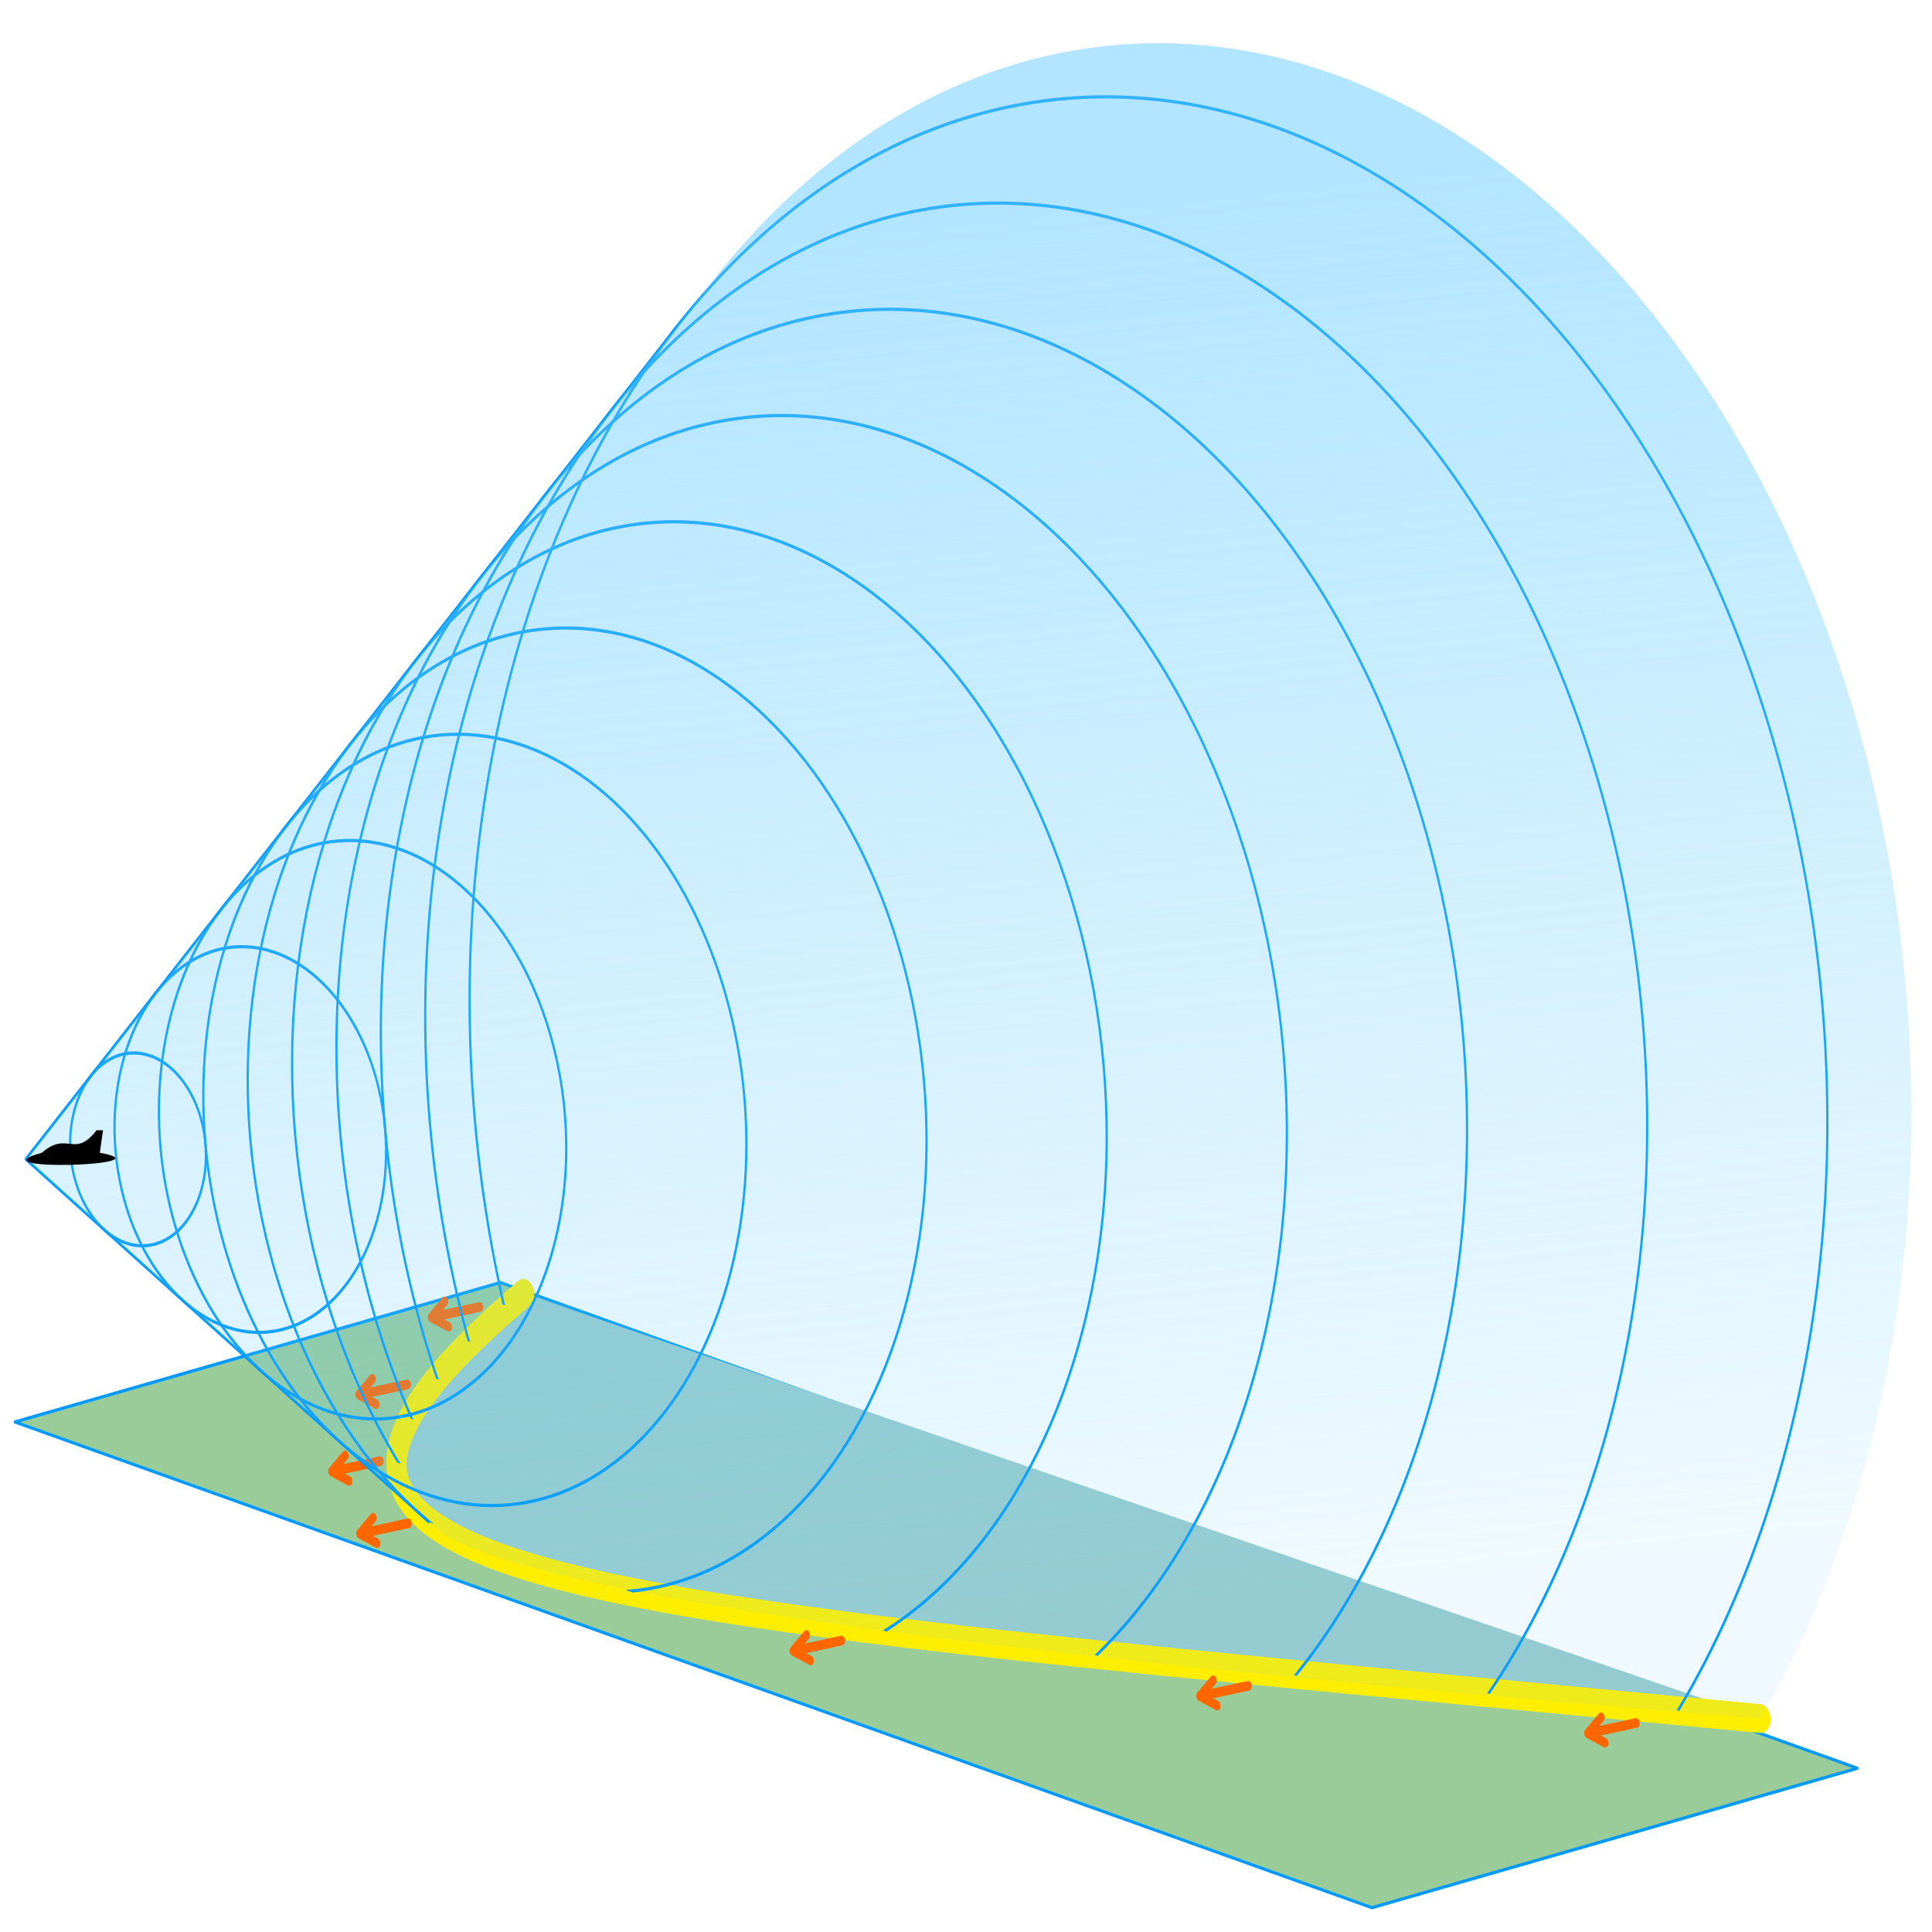
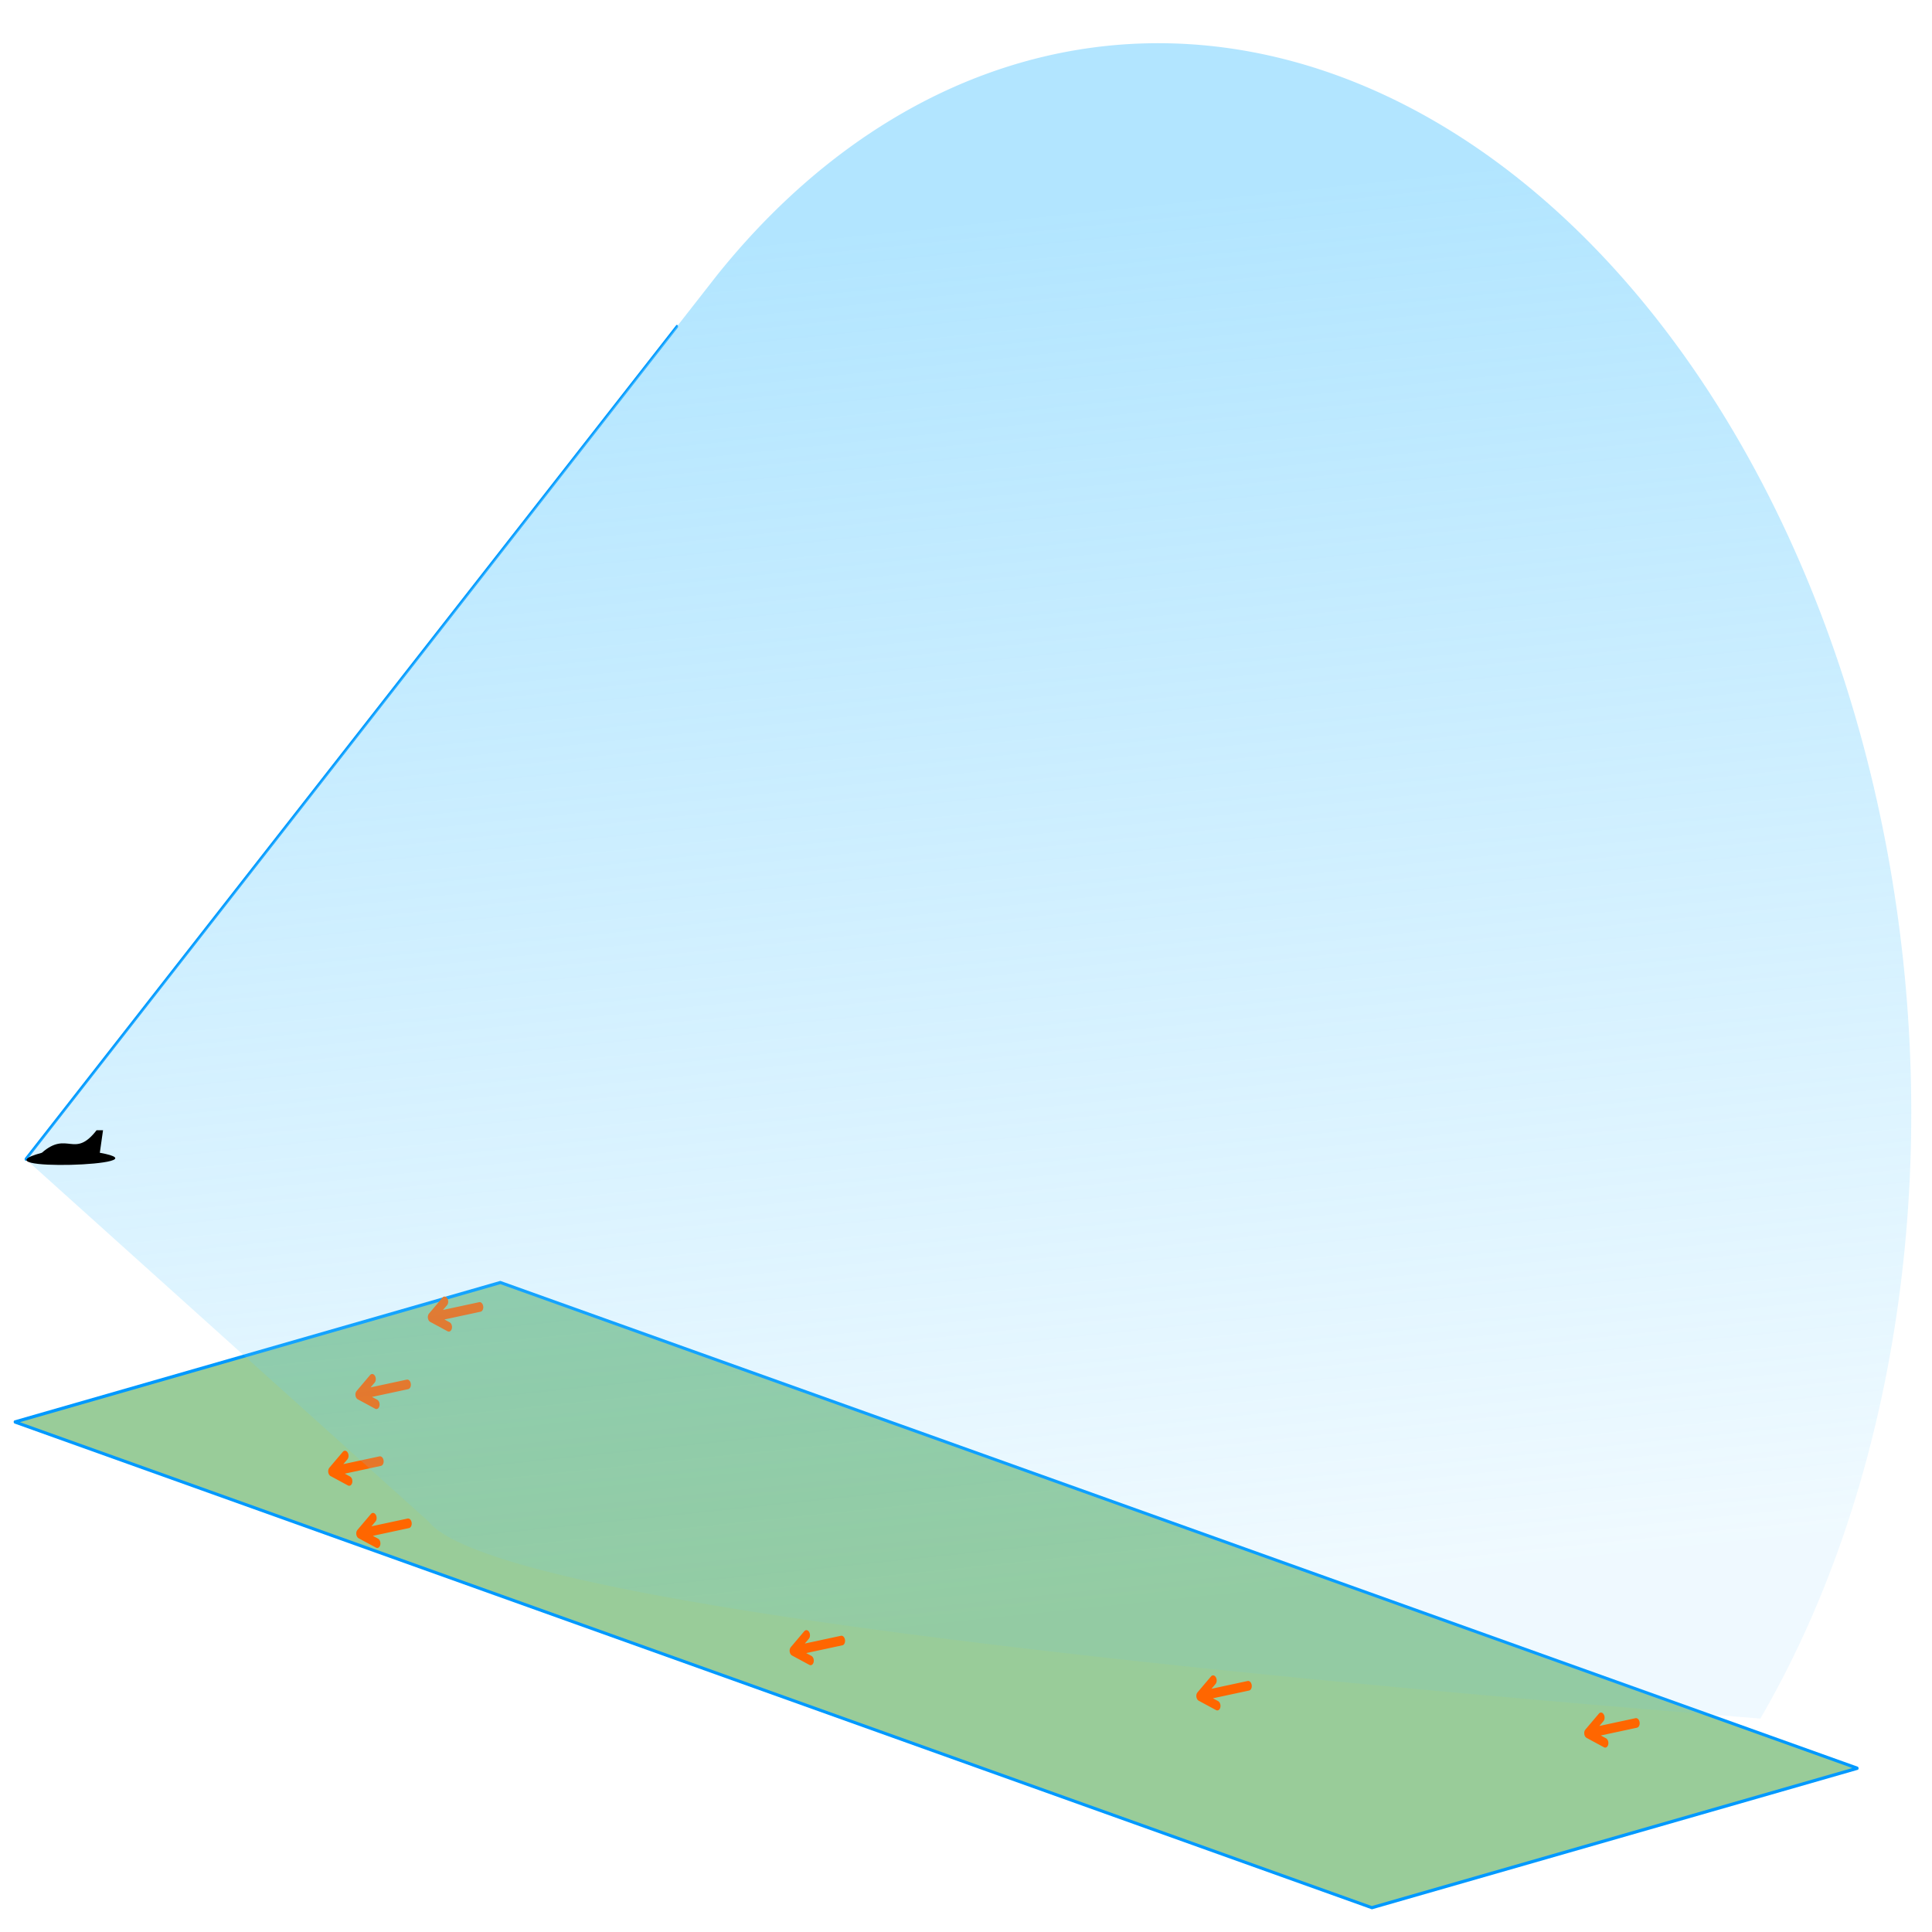
<svg xmlns="http://www.w3.org/2000/svg" xmlns:xlink="http://www.w3.org/1999/xlink" version="1.1" width="100%" height="100%" viewBox="-8 -360 600 600">
  <title>supersonic shockwave cone</title>
  <desc>Illustration of the conical shockwave behind a supersonic aircraft by CMG Lee, with its hyperbola-shaped ground contact zone in yellow.</desc>
  <defs>
    <filter id="filter_ground">
      <feTurbulence type="fractalNoise" baseFrequency="0.05 0.5" />
      <feDiffuseLighting lighting-color="#99ff66">
        <feDistantLight elevation="60" />
      </feDiffuseLighting>
      <feComposite operator="in" in2="SourceAlpha" />
    </filter>
    <linearGradient id="grad_shade" x1="0%" x2="0%" y1="0%" y2="100%">
      <stop offset="10%" stop-color="#66ccff" stop-opacity="0.5" />
      <stop offset="90%" stop-color="#66ccff" stop-opacity="0.1" />
    </linearGradient>
    <clipPath id="clip_circle">
-       <path d="M -800,-100 V -400 H 800 V 400" />
-     </clipPath>
+       </clipPath>
    <path id="arrow" d="M 0,0 H -22 m 7,-4 l -7,4 l 7,4" stroke="#ff6600" stroke-width="3" transform="rotate(-5)" />
  </defs>
-   <circle cx="0" cy="0" r="99999" fill="#ffffff" />
  <g fill="#000000" stroke="none" stroke-linejoin="round" stroke-linecap="round">
    <g transform="rotate(-5) scale(0.7,1)" fill="none" stroke="#0099ff">
      <path d="M 205,51 l -220,30 l 581,187 l 220,-30 z" fill="#99cc99" filter="url(#filter_ground)" />
-       <path d="M 215,55 c -165,82 -12,95 530,165" stroke="#ffee00" fill="#99cccc" stroke-width="9" />
      <use xlink:href="#arrow" x="195" y="58" />
      <use xlink:href="#arrow" x="160" y="80" />
      <use xlink:href="#arrow" x="145" y="103" />
      <use xlink:href="#arrow" x="155" y="123" />
      <use xlink:href="#arrow" x="342" y="171" />
      <use xlink:href="#arrow" x="520" y="196" />
      <use xlink:href="#arrow" x="690" y="218" />
      <g transform="translate( 50,0)">
        <circle cx="0" cy="0" r="30" clip-path="url(#clip_circle)" />
      </g>
      <g transform="translate(100,0)">
        <circle cx="0" cy="0" r="60" clip-path="url(#clip_circle)" />
      </g>
      <g transform="translate(150,0)">
        <circle cx="0" cy="0" r="90" clip-path="url(#clip_circle)" />
      </g>
      <g transform="translate(200,0)">
        <circle cx="0" cy="0" r="120" clip-path="url(#clip_circle)" />
      </g>
      <g transform="translate(250,0)">
        <circle cx="0" cy="0" r="150" clip-path="url(#clip_circle)" />
      </g>
      <g transform="translate(300,0)">
        <circle cx="0" cy="0" r="180" clip-path="url(#clip_circle)" />
      </g>
      <g transform="translate(350,0)">
        <circle cx="0" cy="0" r="210" clip-path="url(#clip_circle)" />
      </g>
      <g transform="translate(400,0)">
        <circle cx="0" cy="0" r="240" clip-path="url(#clip_circle)" />
      </g>
      <g transform="translate(450,0)">
        <circle cx="0" cy="0" r="270" clip-path="url(#clip_circle)" />
      </g>
      <g transform="translate(500,0)">
        <circle cx="0" cy="0" r="300" clip-path="url(#clip_circle)" />
      </g>
-       <path d="M 320,-240 L 0,0 L 164,123" />
+       <path d="M 320,-240 L 0,0 " />
      <path d="M 0,0 L 164,123 Q 195,155 745,220 A 313,313 0 0 0 340,-255 Z" fill="url(#grad_shade)" stroke="none" />
    </g>
    <path d="M 24,-9 h -2 c -7,9 -9,0 -17,7 c -22,6 40,4 18,0" />
  </g>
</svg>